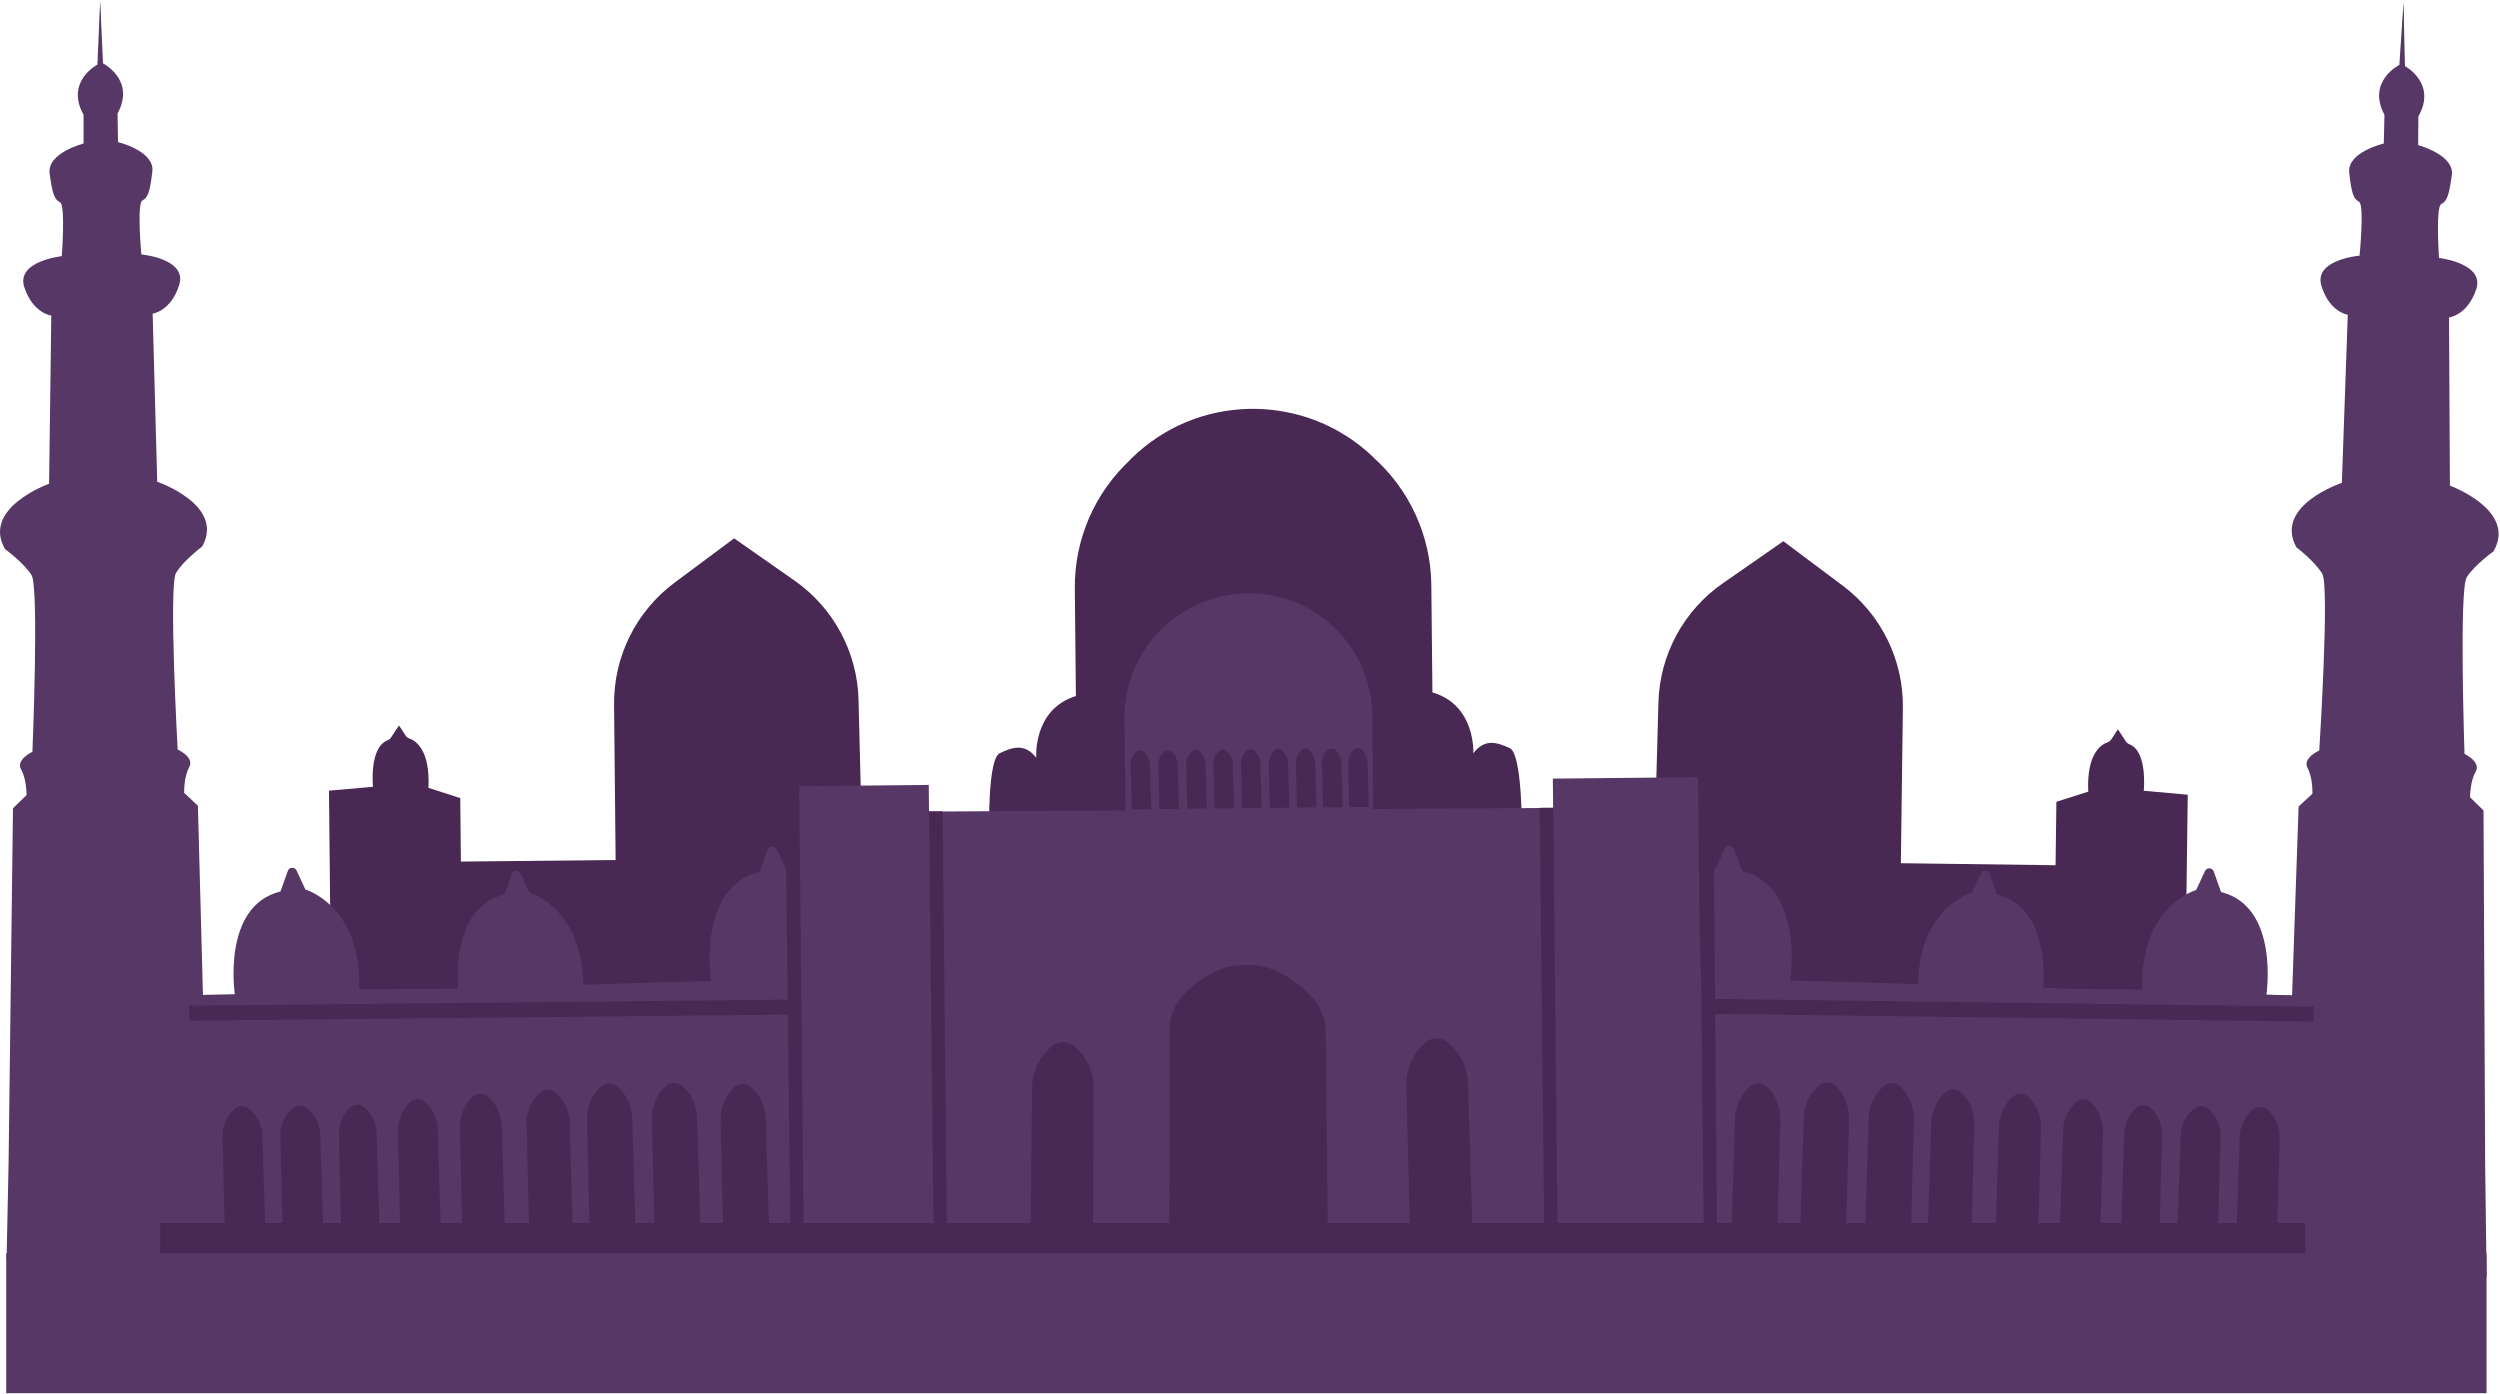
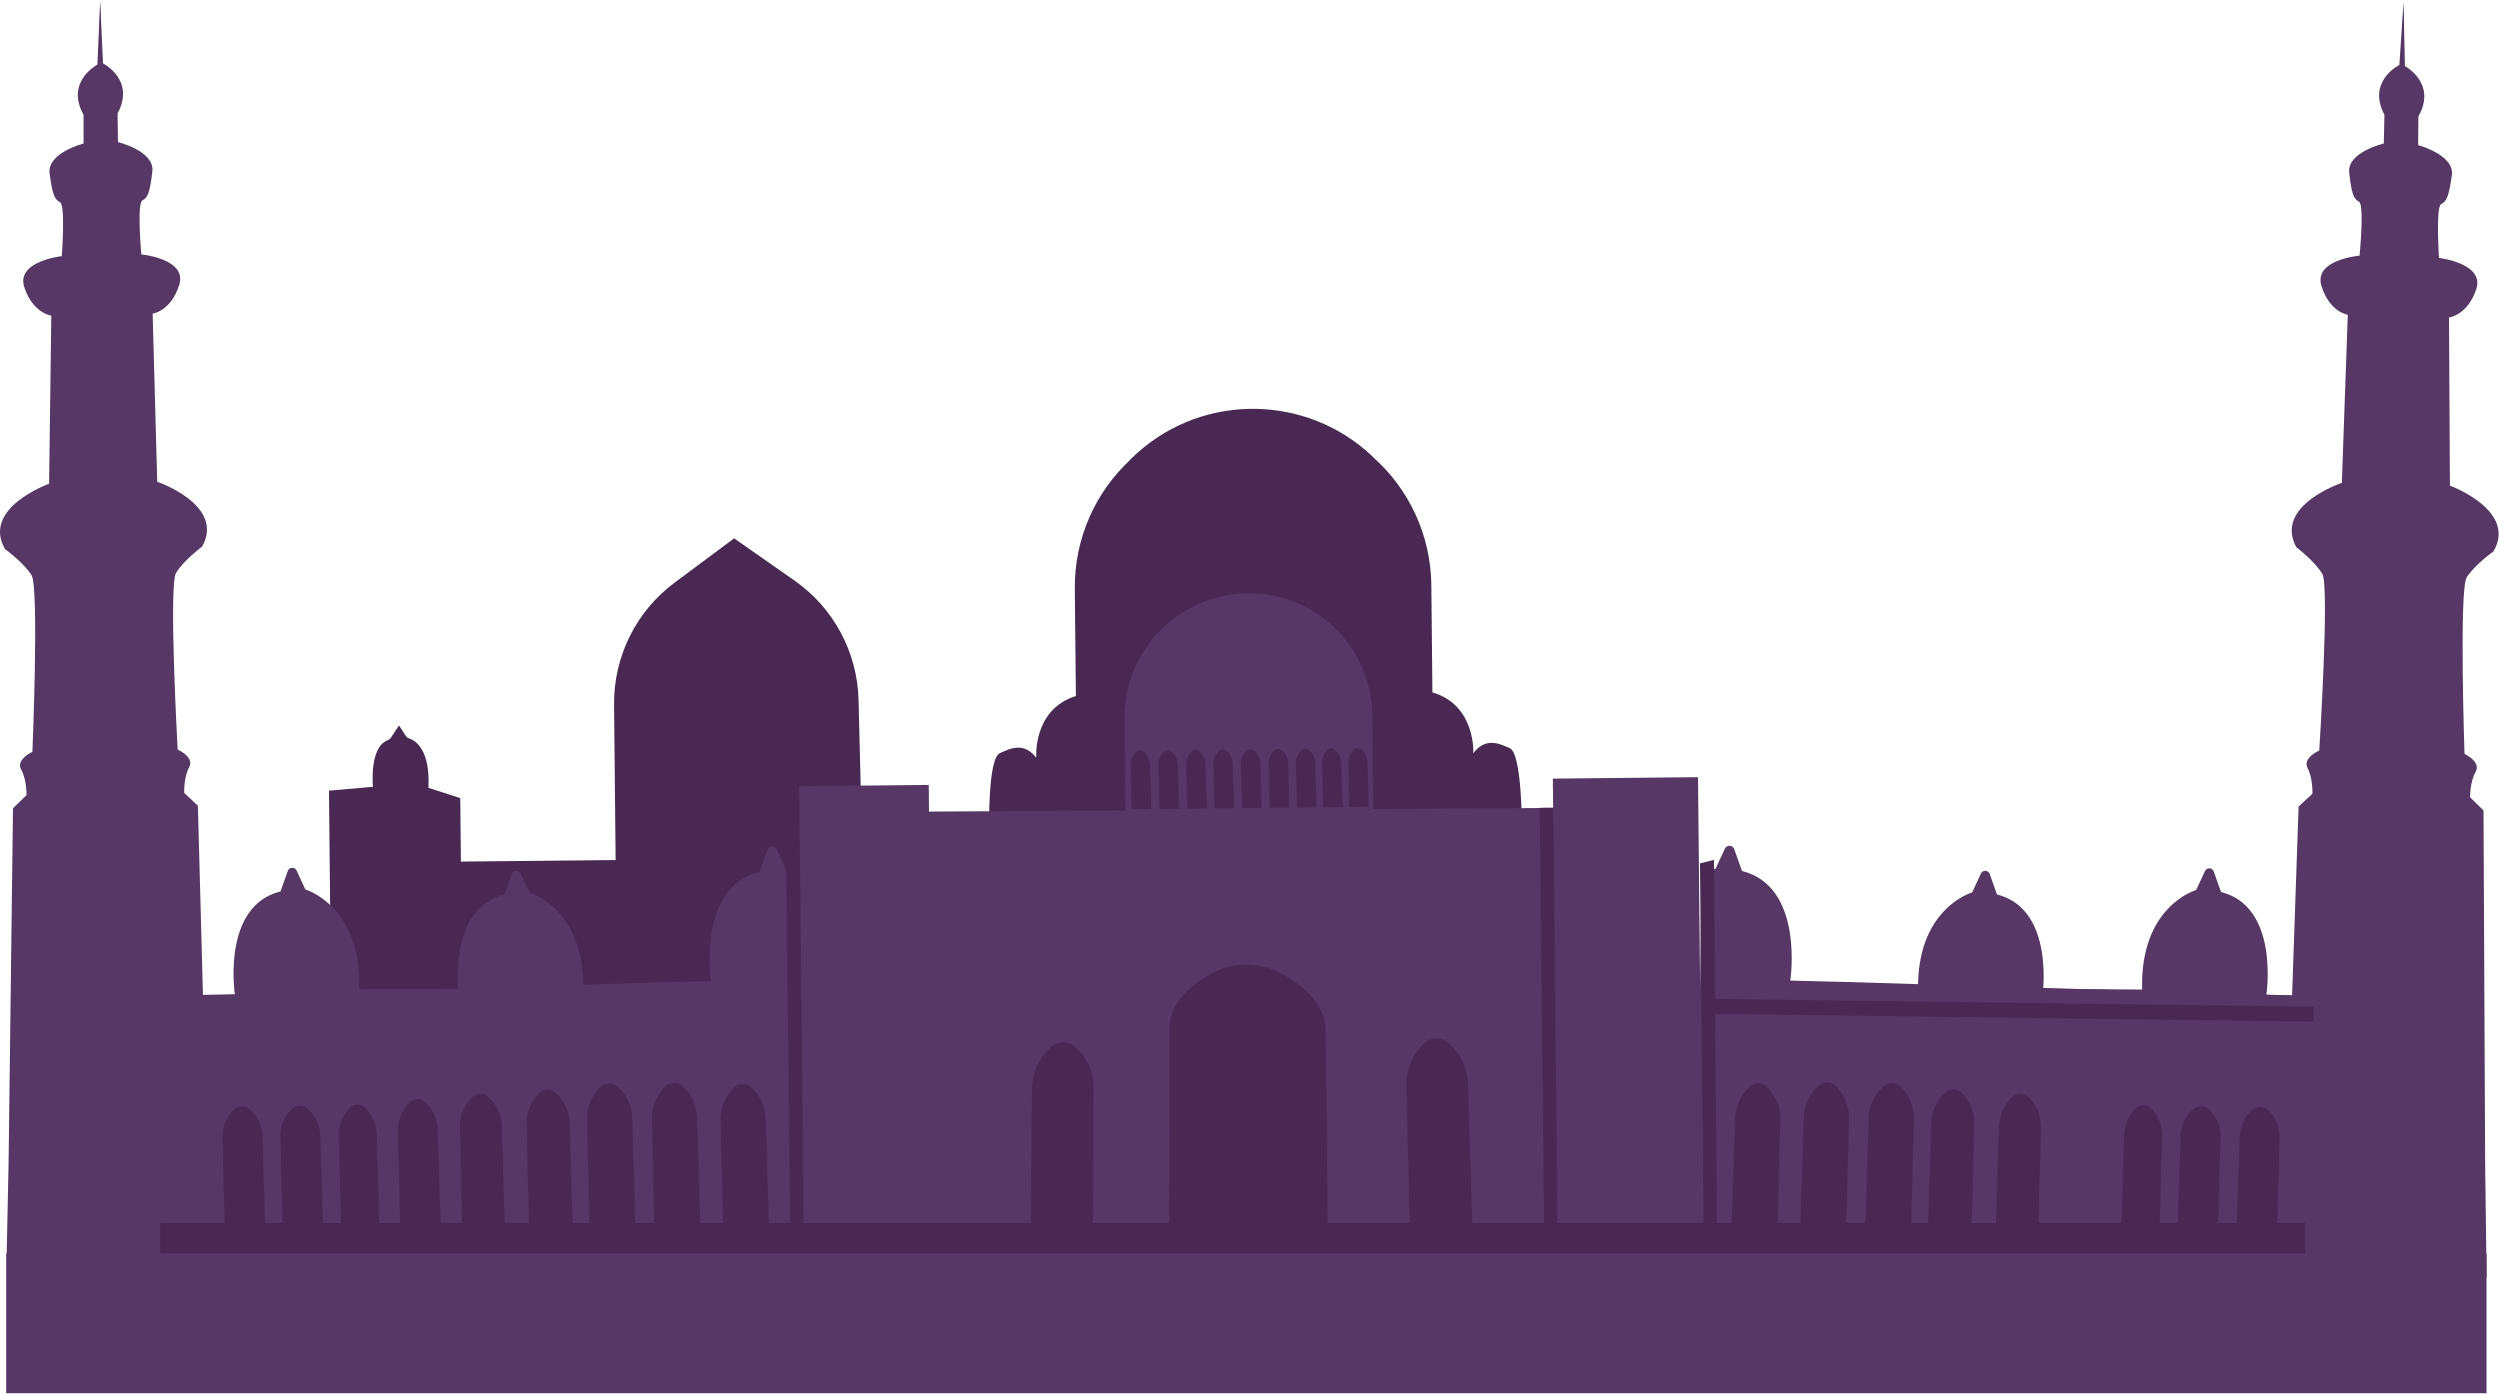
<svg xmlns="http://www.w3.org/2000/svg" width="1194" height="666" viewBox="0 0 1194 666" fill="none">
  <path d="M1147.91 1.29L1148.6 31.582C1148.6 31.582 1164.03 39.759 1155.02 55.616L1154.91 69.322C1154.91 69.322 1172.39 73.962 1171 83.721C1169.63 93.481 1168.6 96.201 1165.92 97.463C1163.23 98.725 1164.87 123.203 1164.87 123.203C1164.87 123.203 1186.89 125.728 1182.63 138.225C1178.36 150.704 1169.65 151.611 1169.65 151.611L1170.08 231.944C1170.08 231.944 1202.34 243.73 1190.88 263.338C1190.88 263.338 1181.79 269.845 1178.11 275.693C1174.41 281.542 1177.05 360.044 1177.05 360.044C1177.05 360.044 1185.1 363.848 1182.38 368.577C1179.64 373.306 1179.71 380.772 1179.71 380.772L1186.13 387.082L1186.91 556.175L1187.61 610.004L1132.81 610.43L1125.35 558.592" fill="#573766" />
  <path d="M1147.91 1.29L1145.94 31.013C1145.94 31.013 1130.27 38.728 1138.81 54.834L1138.5 68.54C1138.5 68.54 1120.9 72.646 1121.99 82.459C1123.07 92.272 1124.02 94.992 1126.66 96.343C1129.31 97.694 1126.93 122.101 1126.93 122.101C1126.93 122.101 1104.83 123.968 1108.73 136.572C1112.62 149.175 1121.3 150.331 1121.3 150.331L1118.47 230.611C1118.47 230.611 1085.86 241.437 1096.74 261.365C1096.74 261.365 1105.63 268.137 1109.14 274.093C1112.66 280.048 1107.68 358.444 1107.68 358.444C1107.68 358.444 1099.52 362.017 1102.1 366.817C1104.69 371.616 1104.41 379.082 1104.41 379.082L1097.81 385.198L1091.98 554.202L1089.67 607.977L1144.42 610.039L1153.44 558.451" fill="#573766" />
  <path d="M47.837 0.508L46.522 30.853C46.522 30.853 31.038 38.906 39.909 54.834V68.54C39.909 68.54 22.398 73.038 23.695 82.815C24.993 92.592 25.989 95.312 28.673 96.592C31.358 97.872 29.509 122.35 29.509 122.35C29.509 122.35 7.464 124.697 11.624 137.229C15.784 149.744 24.495 150.722 24.495 150.722L23.446 231.038C23.446 231.038 -8.909 242.575 2.398 262.254C2.398 262.254 11.429 268.831 15.073 274.697C18.718 280.564 15.482 359.048 15.482 359.048C15.482 359.048 7.393 362.799 10.095 367.546C12.797 372.292 12.673 379.758 12.673 379.758L6.202 386.016L4.104 555.108L3.144 601.47L57.846 600.795" fill="#573766" />
  <path d="M47.837 0.508L49.206 30.284C49.206 30.284 64.815 38.124 56.157 54.158L56.353 67.864C56.353 67.864 73.918 72.113 72.762 81.908C71.606 91.703 70.646 94.423 67.98 95.756C65.313 97.089 67.5 121.515 67.5 121.515C67.5 121.515 89.58 123.559 85.58 136.127C81.597 148.713 72.904 149.797 72.904 149.797L75.091 230.095C75.091 230.095 107.606 241.17 96.566 261.009C96.566 261.009 87.624 267.711 84.069 273.631C80.513 279.55 84.851 357.982 84.851 357.982C84.851 357.982 92.993 361.608 90.362 366.408C87.731 371.207 87.962 378.656 87.962 378.656L94.522 384.824L99.02 553.864L104.744 602.252L44.993 602.323L37.509 557.65" fill="#573766" />
-   <path d="M1043.57 479.894L1044.87 379.562L1023.86 377.66C1023.86 377.66 1025.79 359.136 1017.17 355.528C1016.42 355.208 1015.75 354.781 1015.3 354.106L1011.7 348.595C1011.61 348.453 1011.41 348.453 1011.32 348.595L1008.37 353.128C1007.93 353.804 1007.25 354.301 1006.47 354.568C1003.61 355.563 996.477 359.865 997.348 378.086L982.131 382.94L981.739 413.231L907.855 412.272L908.815 338.054C909.117 315.139 898.433 293.451 880.086 279.71L851.731 258.484L822.824 278.572C804.122 291.567 792.691 312.685 792.068 335.458L790.504 391.934L793.117 489.262L1043.59 479.894H1043.57Z" fill="#492954" />
  <path d="M158.131 477.975L157.118 377.625L178.131 375.776C178.131 375.776 176.247 357.253 184.887 353.662C185.634 353.36 186.309 352.916 186.754 352.24L190.38 346.747C190.469 346.604 190.665 346.604 190.754 346.747L193.687 351.28C194.131 351.974 194.807 352.454 195.571 352.72C198.416 353.716 205.545 358.053 204.62 376.275L219.82 381.181L220.123 411.49L294.025 410.743L293.278 336.525C293.047 313.611 303.785 291.959 322.185 278.27L350.611 257.116L379.447 277.275C398.114 290.323 409.474 311.478 410.043 334.25L411.447 390.727L408.549 488.055L158.096 477.975H158.131Z" fill="#492954" />
  <path d="M516.14 332.934L515.589 278.84C515.357 256.299 524.353 234.629 540.46 218.861C571.375 188.604 620.389 187.272 652.904 215.803L655.429 218.026C673.117 233.545 683.357 255.855 683.606 279.391L684.122 330.695C704.94 336.721 703.66 359.76 703.66 359.76C709.189 352.436 715.233 354.657 721.064 357.306C726.895 359.937 726.824 394.193 726.824 394.193L472.424 396.753C472.424 396.753 471.66 362.515 477.455 359.76C483.233 357.004 489.242 354.658 494.913 361.875C494.913 361.875 493.153 338.854 513.846 332.419L513.331 281.115C513.1 257.578 522.895 235.073 540.264 219.198L542.753 216.941C574.682 187.769 623.713 188.107 655.233 217.741C671.66 233.189 681.082 254.663 681.313 277.204L681.864 331.299" fill="#492954" />
  <path d="M196.762 476.782L219.179 476.285C219.179 476.285 212.797 434.136 240.975 427.221L244.495 417.408C245.171 415.506 247.837 415.381 248.673 417.23L252.868 426.279C252.868 426.279 279.802 434.03 278.539 473.903L324.211 473.725" fill="#573766" />
  <path d="M315.696 469.14L339.571 468.607C339.571 468.607 332.78 423.719 362.771 416.342L366.522 405.908C367.251 403.881 370.078 403.756 370.985 405.712L375.447 415.347L382.131 416.893L381.722 375.491L443.571 374.87L443.696 387.615L741.776 385.855L741.633 371.865L810.967 371.172L811.927 466.526L813.491 622.571L1185.94 636.597L8.709 639.673L89.74 475.326L112.158 474.828C112.158 474.828 105.776 432.68 133.953 425.764L137.473 415.952C138.149 414.049 140.816 413.925 141.651 415.774L145.847 424.822C145.847 424.822 172.78 432.572 171.518 472.446L217.189 472.269" fill="#573766" />
  <path d="M492.193 586.999L492.886 519.625C492.957 512.621 495.819 505.937 500.85 501.067L501.793 500.16C504.993 497.049 510.059 496.925 513.401 499.876C519.09 504.889 522.344 512.106 522.326 519.697L522.059 587.764L492.175 587.035L492.193 586.999Z" fill="#492954" />
  <path d="M673.313 585.702L671.677 518.328C671.5 511.324 674.148 504.551 679.002 499.502L679.908 498.56C683.002 495.342 688.051 495.041 691.5 497.867C697.366 502.667 700.868 509.777 701.1 517.368L703.197 585.4L673.313 585.702Z" fill="#492954" />
  <path d="M558.45 585.453L558.575 490.969C558.575 481.156 565.686 471.877 578.308 465.211L580.672 463.966C588.708 459.717 601.526 459.717 610.095 463.966C624.655 471.183 633.081 481.423 633.188 492.071L634.201 587.514L558.45 585.47V585.453Z" fill="#492954" />
  <path d="M107.305 586.556L106.256 542.861C106.149 538.328 107.856 533.919 111.002 530.648L111.589 530.044C113.598 527.964 116.869 527.769 119.109 529.6C122.913 532.711 125.189 537.333 125.331 542.239L126.682 586.361L107.305 586.556Z" fill="#492954" />
  <path d="M134.932 586.289L133.883 542.594C133.776 538.061 135.483 533.653 138.629 530.382L139.216 529.777C141.225 527.697 144.496 527.501 146.736 529.332C150.54 532.443 152.816 537.066 152.958 541.972L154.309 586.094L134.932 586.289Z" fill="#492954" />
  <path d="M162.842 586.005L161.828 542.149C161.722 537.598 163.339 533.173 166.326 529.902L166.877 529.279C168.779 527.182 171.873 526.986 174.006 528.835C177.615 531.964 179.766 536.604 179.908 541.528L181.206 585.827L162.842 586.005Z" fill="#492954" />
  <path d="M191.109 586.52L190.042 540.266C189.935 535.466 191.642 530.809 194.789 527.342L195.375 526.701C197.384 524.497 200.655 524.284 202.895 526.24C206.7 529.546 208.975 534.417 209.117 539.625L210.486 586.325L191.109 586.52Z" fill="#492954" />
  <path d="M220.762 587.142L219.642 538.522C219.517 533.474 221.313 528.586 224.62 524.941L225.242 524.266C227.357 521.937 230.789 521.724 233.135 523.768C237.135 527.234 239.518 532.372 239.678 537.847L241.118 586.947L220.762 587.142Z" fill="#492954" />
  <path d="M252.656 586.822L251.5 536.958C251.376 531.767 253.224 526.754 256.602 523.021L257.242 522.328C259.411 519.946 262.931 519.733 265.349 521.83C269.456 525.386 271.891 530.666 272.069 536.265L273.544 586.626L252.656 586.84V586.822Z" fill="#492954" />
  <path d="M281.562 587.355L280.353 534.878C280.229 529.421 282.167 524.141 285.722 520.212L286.398 519.483C288.673 516.977 292.389 516.746 294.913 518.95C299.233 522.701 301.811 528.229 301.971 534.149L303.536 587.142L281.562 587.355Z" fill="#492954" />
  <path d="M312.549 587.052L311.34 534.575C311.215 529.118 313.153 523.838 316.708 519.91L317.384 519.18C319.66 516.674 323.375 516.443 325.9 518.647C330.22 522.398 332.797 527.927 332.957 533.846L334.522 586.839L312.549 587.052Z" fill="#492954" />
  <path d="M345.348 587.622L344.139 535.145C344.015 529.688 345.953 524.408 349.508 520.479L350.184 519.751C352.459 517.245 356.175 517.013 358.699 519.217C363.019 522.968 365.597 528.497 365.757 534.417L367.322 587.409L345.348 587.622Z" fill="#492954" />
  <path d="M377.491 588.582L383.855 588.511L382.131 416.769L375.446 415.223L377.491 588.582Z" fill="#492954" />
-   <path d="M378.747 477.375L90.3 480.295L90.373 487.477L378.82 484.557L378.747 477.375Z" fill="#492954" />
-   <path d="M445.864 587.889L452.229 587.818L450.22 387.474L443.695 387.491L445.864 587.889Z" fill="#492954" />
  <path d="M737.491 584.796L743.855 584.743L741.846 385.768L735.34 385.803L737.491 584.796Z" fill="#492954" />
  <path d="M537.562 390.708L537.082 343.138C536.869 322.215 547.784 302.732 565.758 291.994L566.256 291.692C584.264 280.92 606.647 280.546 625.011 290.697C643.571 300.972 655.18 320.437 655.393 341.644L655.909 392.006L537.562 390.708Z" fill="#573766" />
  <path d="M540.496 386.531L539.98 365.395C539.927 363.191 540.762 361.075 542.273 359.493L542.558 359.191C543.536 358.178 545.118 358.088 546.202 358.977C548.051 360.488 549.136 362.711 549.224 365.093L549.882 386.443L540.496 386.531Z" fill="#492954" />
  <path d="M553.74 386.39L553.224 365.253C553.171 363.049 554.006 360.934 555.517 359.352L555.802 359.049C556.78 358.035 558.362 357.947 559.446 358.836C561.295 360.347 562.38 362.569 562.469 364.951L563.126 386.301L553.74 386.39Z" fill="#492954" />
  <path d="M567.038 386.265L566.522 365.129C566.469 362.924 567.304 360.808 568.815 359.226L569.1 358.924C570.078 357.911 571.66 357.822 572.744 358.711C574.593 360.222 575.678 362.444 575.766 364.826L576.424 386.176L567.038 386.265Z" fill="#492954" />
  <path d="M580.051 386.122L579.536 364.986C579.482 362.782 580.318 360.666 581.829 359.084L582.113 358.782C583.091 357.768 584.673 357.679 585.758 358.568C587.607 360.079 588.691 362.302 588.78 364.684L589.438 386.034L580.051 386.122Z" fill="#492954" />
  <path d="M593.206 385.998L592.691 364.861C592.638 362.657 593.473 360.542 594.984 358.96L595.269 358.658C596.246 357.644 597.829 357.555 598.913 358.444C600.762 359.955 601.846 362.177 601.935 364.559L602.593 385.91L593.206 385.998Z" fill="#492954" />
  <path d="M606.451 385.855L605.935 364.72C605.882 362.515 606.717 360.399 608.228 358.817L608.513 358.515C609.491 357.502 611.073 357.413 612.157 358.301C614.006 359.812 615.091 362.034 615.179 364.417L615.837 385.767L606.451 385.855Z" fill="#492954" />
  <path d="M619.393 385.731L618.878 364.595C618.824 362.39 619.66 360.275 621.171 358.693L621.455 358.391C622.433 357.378 624.015 357.289 625.1 358.177C626.949 359.688 628.033 361.91 628.122 364.293L628.78 385.642L619.393 385.731Z" fill="#492954" />
  <path d="M644.407 385.482L643.891 364.346C643.838 362.141 644.673 360.026 646.184 358.444L646.469 358.142C647.447 357.129 649.029 357.04 650.113 357.928C651.962 359.439 653.047 361.661 653.136 364.044L653.793 385.394L644.407 385.482Z" fill="#492954" />
  <path d="M631.891 385.608L631.375 364.471C631.322 362.267 632.158 360.151 633.669 358.569L633.953 358.266C634.931 357.253 636.513 357.165 637.598 358.054C639.447 359.565 640.531 361.787 640.62 364.169L641.278 385.518L631.891 385.608Z" fill="#492954" />
-   <path d="M512.246 361.591L511.998 351.013C511.98 349.911 512.389 348.845 513.153 348.062L513.295 347.92C513.775 347.422 514.575 347.369 515.109 347.813C516.033 348.56 516.584 349.68 516.62 350.871L516.958 361.555L512.264 361.609L512.246 361.591Z" fill="#492954" />
  <path d="M682.273 359.885L682.024 349.307C682.006 348.205 682.415 347.139 683.179 346.356L683.322 346.214C683.802 345.716 684.602 345.663 685.135 346.107C686.06 346.854 686.611 347.974 686.646 349.165L686.984 359.849L682.291 359.902L682.273 359.885Z" fill="#492954" />
  <path d="M997.828 476.908L975.411 476.338C975.411 476.338 981.899 434.208 953.757 427.204L950.273 417.391C949.597 415.489 946.948 415.364 946.095 417.195L941.882 426.226C941.882 426.226 914.931 433.905 916.086 473.779L870.415 473.459" fill="#573766" />
  <path d="M809.58 588.297L1107.96 587.728L1104.83 475.735L1082.42 475.166C1082.42 475.166 1088.9 433.035 1060.76 426.031L1057.28 416.218C1056.6 414.316 1053.95 414.192 1053.1 416.023L1048.89 425.053C1048.89 425.053 1021.94 432.733 1023.09 472.606L977.42 472.286" fill="#573766" />
  <path d="M878.914 468.926L855.038 468.322C855.038 468.322 861.953 423.454 831.98 415.987L828.265 405.535C827.536 403.508 824.727 403.366 823.802 405.321L819.322 414.939L812.638 416.449L813.171 375.047L810.007 621.06L1109.37 637.219L1104.87 475.718L878.931 468.909L878.914 468.926Z" fill="#573766" />
  <path d="M1059.36 586.574L1060.53 542.897C1060.66 538.364 1058.95 533.954 1055.82 530.666L1055.23 530.044C1053.22 527.946 1049.95 527.75 1047.71 529.581C1043.91 532.692 1041.62 537.297 1041.46 542.203L1039.98 586.325L1059.36 586.574Z" fill="#492954" />
  <path d="M1031.45 586.218L1032.58 542.362C1032.71 537.812 1031.09 533.385 1028.12 530.097L1027.57 529.474C1025.67 527.377 1022.58 527.181 1020.44 529.012C1016.83 532.141 1014.66 536.763 1014.5 541.687L1013.08 585.969L1031.45 586.2V586.218Z" fill="#492954" />
-   <path d="M1003.18 586.663L1004.39 540.426C1004.51 535.626 1002.82 530.968 999.695 527.484L999.108 526.827C997.117 524.605 993.846 524.409 991.588 526.347C987.784 529.635 985.491 534.524 985.331 539.715L983.819 586.415L1003.2 586.663H1003.18Z" fill="#492954" />
  <path d="M973.509 587.196L974.771 538.577C974.896 533.528 973.118 528.622 969.829 524.978L969.207 524.301C967.109 521.973 963.66 521.76 961.313 523.787C957.313 527.253 954.896 532.372 954.718 537.848L953.136 586.947L973.491 587.214L973.509 587.196Z" fill="#492954" />
  <path d="M941.633 586.788L942.931 536.923C943.073 531.732 941.242 526.719 937.864 522.968L937.224 522.276C935.073 519.894 931.535 519.662 929.118 521.742C925.011 525.297 922.54 530.56 922.362 536.159L920.744 586.52L941.633 586.788Z" fill="#492954" />
  <path d="M912.726 587.249L914.095 534.79C914.237 529.333 912.317 524.053 908.762 520.106L908.104 519.378C905.846 516.872 902.131 516.623 899.588 518.827C895.268 522.56 892.673 528.088 892.477 533.99L890.771 586.965L912.744 587.249H912.726Z" fill="#492954" />
  <path d="M881.74 586.84L883.109 534.381C883.251 528.923 881.331 523.643 877.775 519.697L877.118 518.967C874.86 516.461 871.144 516.213 868.602 518.417C864.282 522.15 861.686 527.678 861.491 533.58L859.784 586.555L881.757 586.84H881.74Z" fill="#492954" />
  <path d="M848.921 587.32L850.29 534.861C850.432 529.404 848.512 524.124 844.957 520.177L844.299 519.448C842.041 516.941 838.326 516.693 835.784 518.898C831.464 522.631 828.868 528.159 828.673 534.061L826.966 587.035L848.939 587.32H848.921Z" fill="#492954" />
  <path d="M820.015 584.031L813.65 584.085L811.908 412.343L818.575 410.672L820.015 584.031Z" fill="#492954" />
  <path d="M816.477 484.224L1104.92 487.949L1105.01 480.768L816.57 477.043L816.477 484.224Z" fill="#492954" />
  <path d="M1087.61 586.946L1088.78 543.269C1088.9 538.736 1087.2 534.326 1084.07 531.038L1083.48 530.416C1081.47 528.318 1078.2 528.122 1075.96 529.953C1072.16 533.064 1069.86 537.669 1069.7 542.575L1068.23 586.697L1087.61 586.946Z" fill="#492954" />
  <path d="M1187.57 598.573H2.967V665.396H1187.57V598.573Z" fill="#573766" />
  <path d="M1101.01 584.085H76.513V598.573H1101.01V584.085Z" fill="#492954" />
</svg>